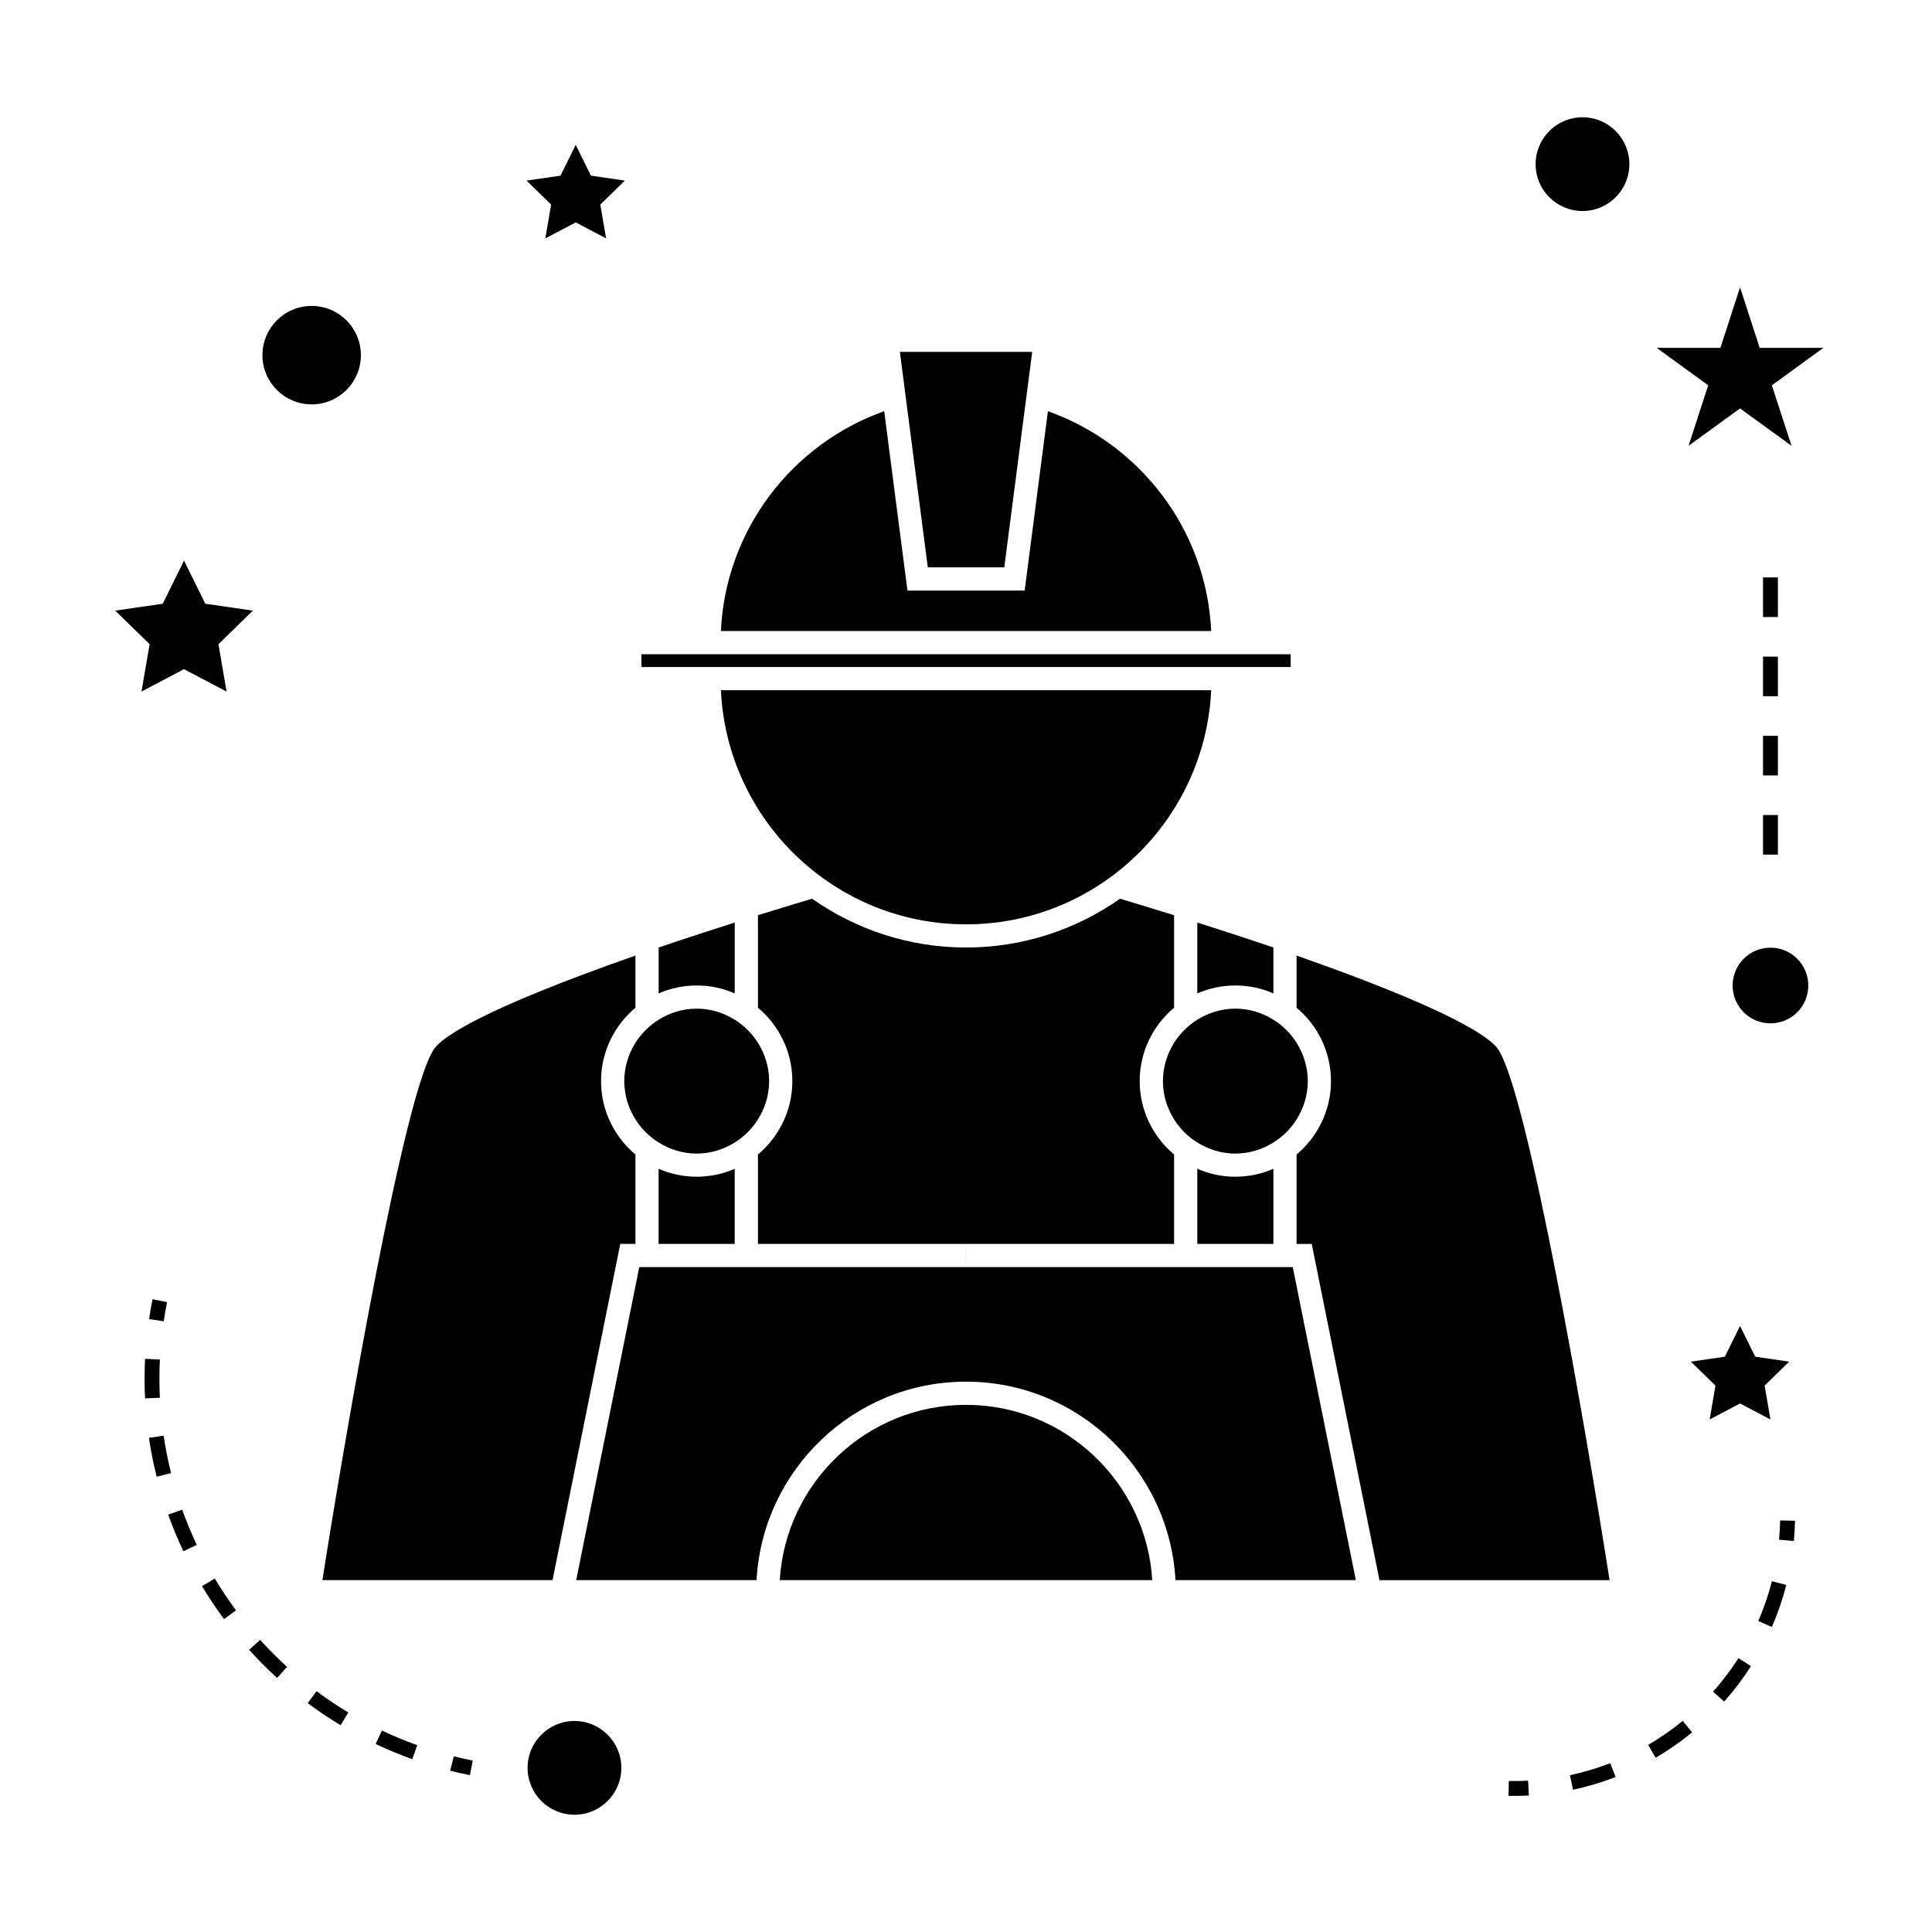
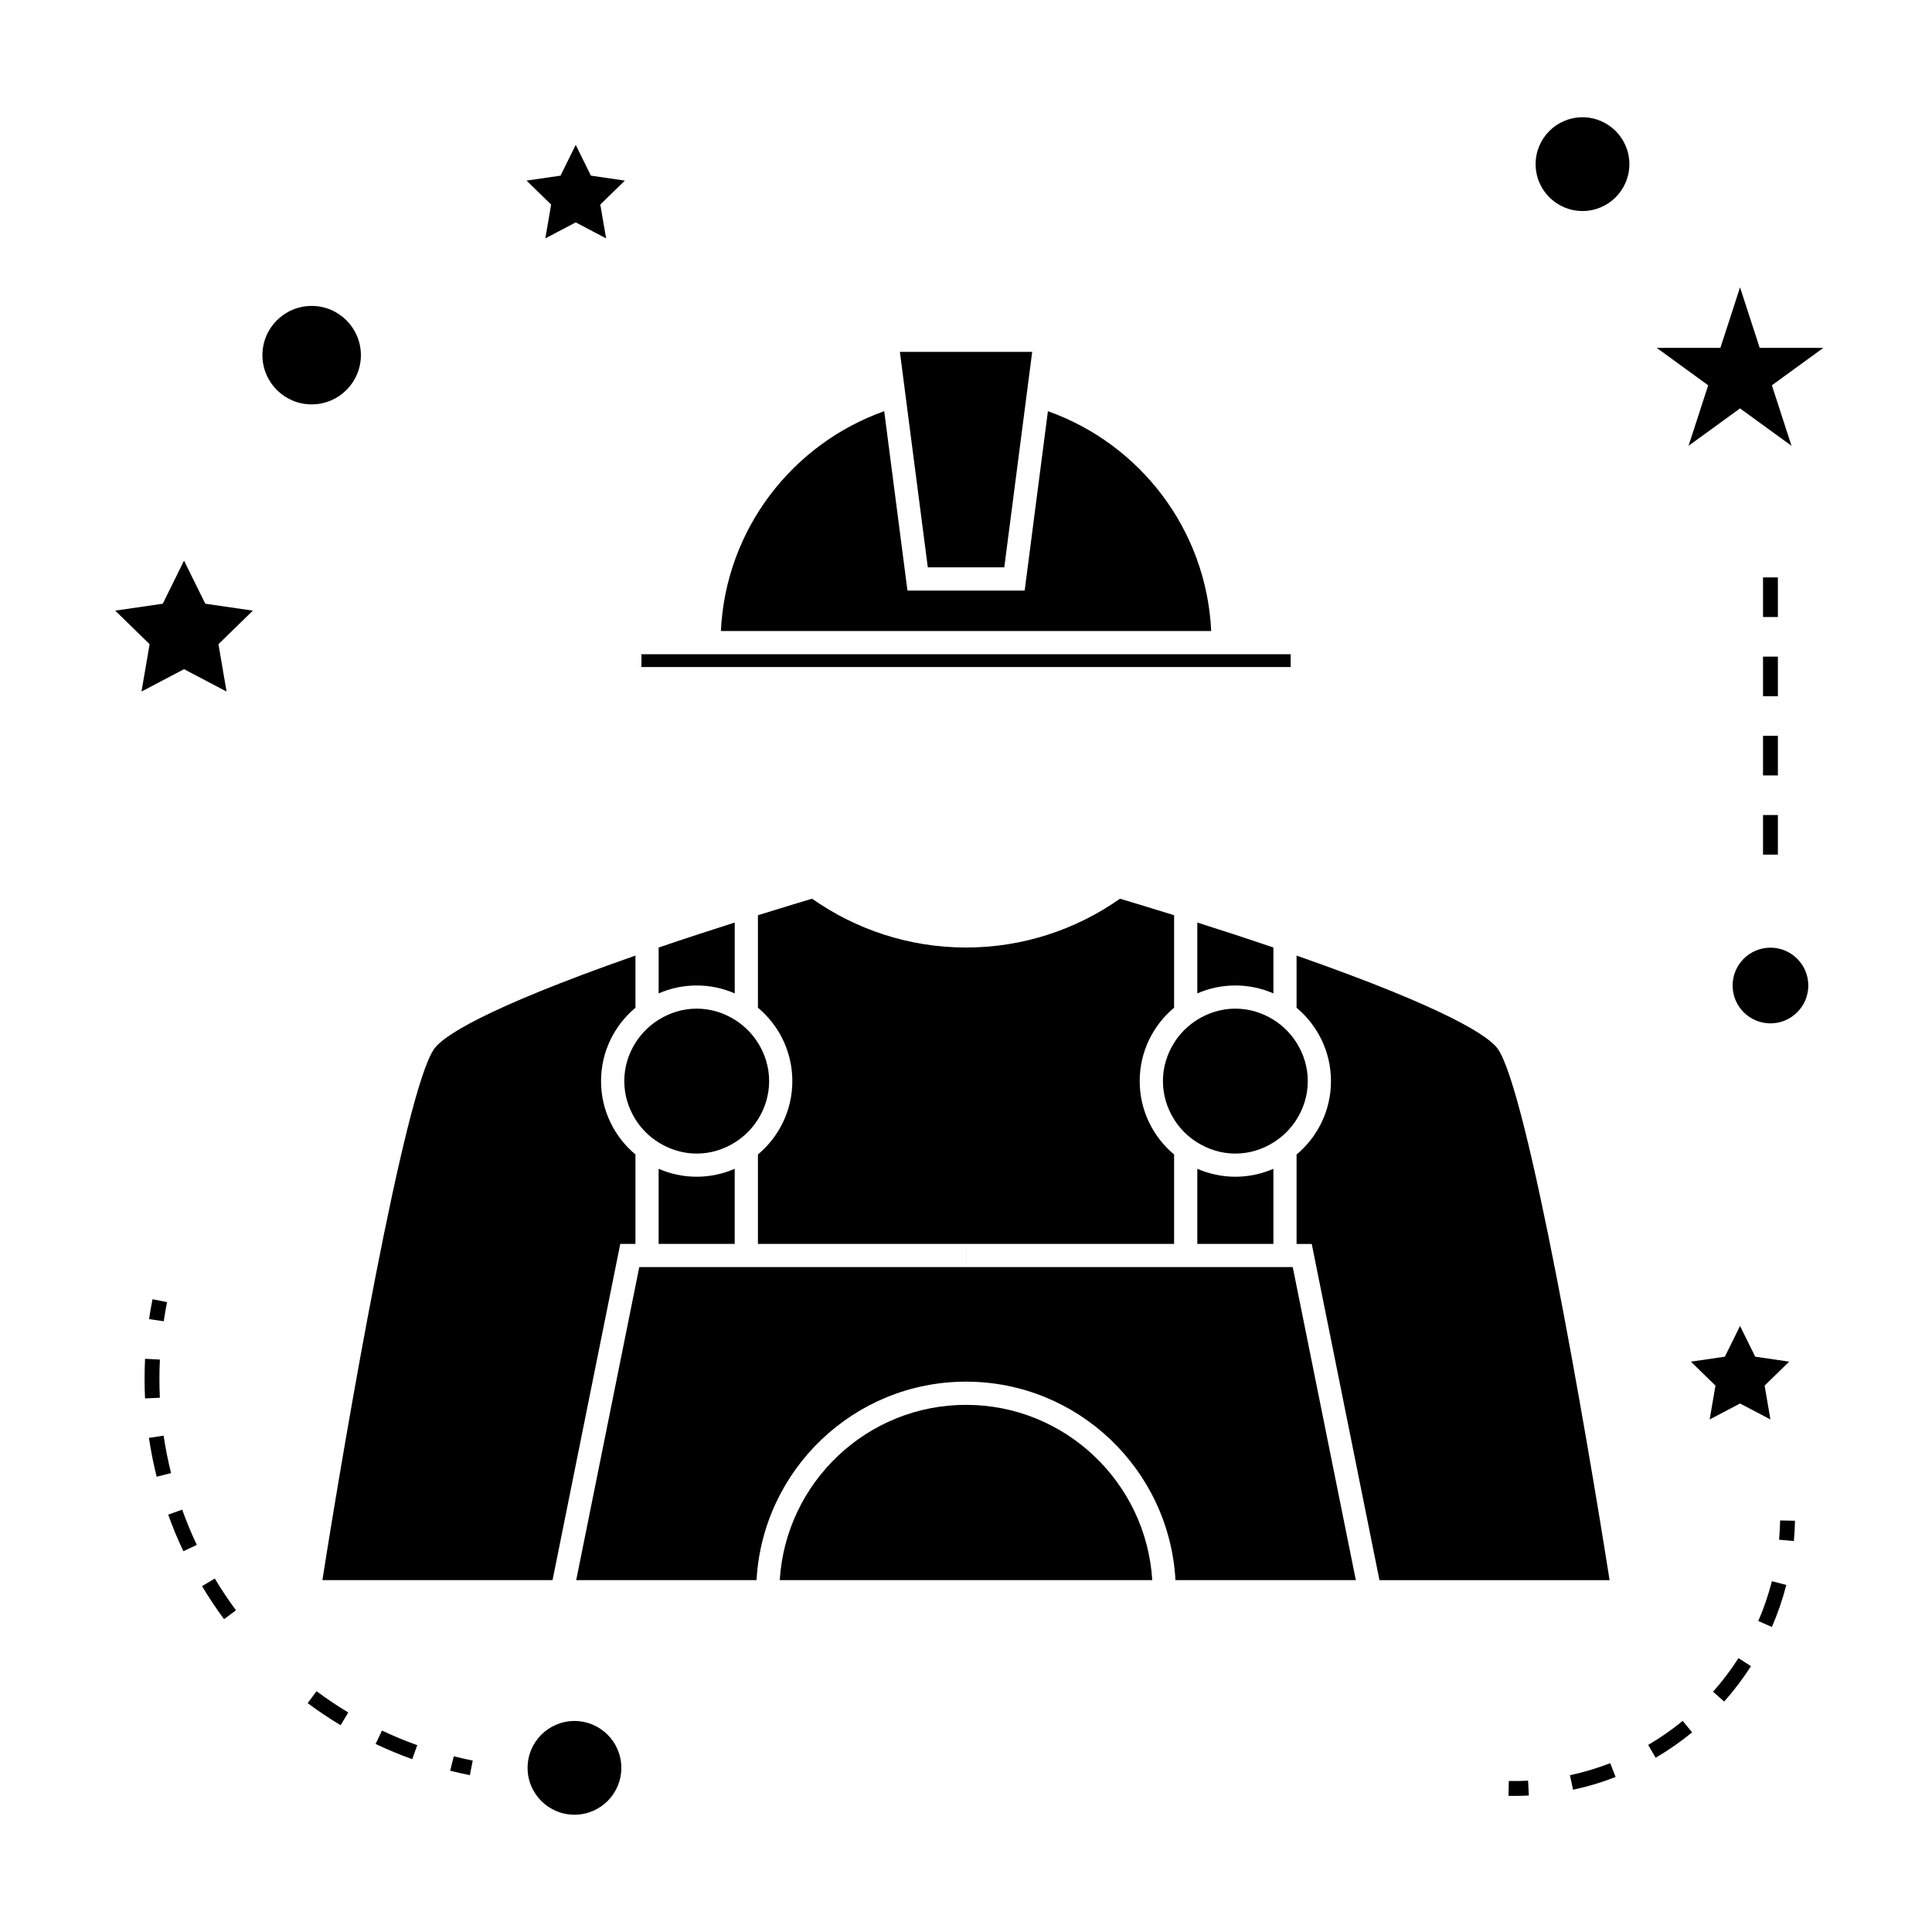
<svg xmlns="http://www.w3.org/2000/svg" fill="#000000" width="800px" height="800px" version="1.1" viewBox="144 144 512 512">
  <g>
    <path d="m335.04 311.23h129.94c-1.266-26.953-18.941-49.621-43.273-58.258l-6.16 47.531h-31.062l-6.16-47.531c-24.34 8.641-42.016 31.305-43.281 58.258z" />
-     <path d="m400.01 388.96c34.875 0 63.348-27.574 64.969-62.047h-129.93c1.621 34.473 30.094 62.047 64.965 62.047z" />
    <path d="m338.71 407.26v-18.777c-5.824 1.859-12.777 4.098-20.164 6.621v12.156c3.098-1.348 6.496-2.098 10.082-2.098 3.582-0.008 6.988 0.75 10.082 2.098z" />
    <path d="m313.99 317.38h172.05v3.391h-172.05z" />
    <path d="m344.86 440.66c1.859-2.953 2.969-6.414 2.969-10.156 0-3.738-1.117-7.195-2.969-10.156-1.559-2.481-3.656-4.559-6.144-6.113-2.938-1.828-6.371-2.934-10.082-2.934-3.711 0-7.141 1.105-10.082 2.934-2.488 1.555-4.586 3.633-6.144 6.113-1.859 2.953-2.969 6.418-2.969 10.156 0 3.742 1.117 7.199 2.969 10.156 1.559 2.488 3.656 4.566 6.144 6.113 2.938 1.832 6.375 2.938 10.082 2.938 3.707 0 7.141-1.105 10.082-2.938 2.484-1.551 4.586-3.629 6.144-6.113z" />
    <path d="m384.28 251.18 5.598 43.176h20.266l5.594-43.176 0.793-6.133 1.012-7.789h-35.062l1.008 7.789z" />
    <path d="m308.38 473.65h4.019v-23.699c-5.566-4.656-9.117-11.641-9.117-19.449 0-7.805 3.555-14.789 9.117-19.445v-13.824c-40.996 14.359-51.035 21.578-53.277 24.633-7.93 10.91-23.594 102.16-29.684 140.88h60.992z" />
    <path d="m540.87 421.87c-2.234-3.051-12.273-10.27-53.266-24.629v13.824c5.566 4.656 9.117 11.641 9.117 19.445 0 7.809-3.555 14.793-9.117 19.449v23.699h4.019l17.949 89.102 60.984-0.004c-6.086-38.723-21.746-129.97-29.688-140.89z" />
    <path d="m318.54 453.74v19.906h20.164v-19.906c-3.09 1.348-6.496 2.106-10.082 2.106-3.578 0.004-6.984-0.754-10.082-2.106z" />
    <path d="m400 516.3c-26.266 0-47.762 20.57-49.359 46.445h98.719c-1.598-25.871-23.094-46.445-49.359-46.445z" />
    <path d="m461.3 453.74v19.906h20.164v-19.906c-3.09 1.348-6.496 2.106-10.082 2.106-3.586 0-6.992-0.754-10.082-2.106z" />
    <path d="m484.53 479.79h-84.52v-6.144h55.137v-23.699c-5.566-4.656-9.117-11.641-9.117-19.449 0-7.805 3.555-14.789 9.117-19.445v-24.512c-6.816-2.125-12.012-3.68-14.332-4.371-11.57 8.125-25.625 12.93-40.805 12.93-15.176 0-29.23-4.812-40.805-12.93-2.32 0.688-7.516 2.246-14.344 4.371v24.512c5.566 4.656 9.117 11.641 9.117 19.445 0 7.809-3.555 14.793-9.117 19.449v23.699h55.141v6.144h-86.586l-16.715 82.957h47.793c1.609-29.262 25.855-52.594 55.508-52.594 29.656 0 53.898 23.328 55.508 52.59h47.801l-16.719-82.953z" />
    <path d="m487.61 440.66c1.859-2.953 2.969-6.414 2.969-10.156 0-3.738-1.117-7.195-2.969-10.156-1.559-2.481-3.656-4.559-6.144-6.113-2.938-1.828-6.371-2.934-10.082-2.934-3.711 0-7.141 1.105-10.082 2.934-2.492 1.555-4.594 3.633-6.144 6.113-1.859 2.953-2.969 6.418-2.969 10.156 0 3.742 1.117 7.199 2.969 10.156 1.559 2.488 3.656 4.566 6.144 6.113 2.938 1.832 6.371 2.938 10.082 2.938 3.711 0 7.141-1.105 10.082-2.938 2.484-1.551 4.586-3.629 6.144-6.113z" />
    <path d="m461.3 407.26c3.09-1.348 6.496-2.098 10.082-2.098 3.586 0 6.992 0.754 10.082 2.098v-12.156c-7.383-2.519-14.336-4.766-20.164-6.621z" />
    <path d="m308.66 612.5c0 6.859-5.559 12.422-12.422 12.422-6.859 0-12.422-5.562-12.422-12.422s5.562-12.422 12.422-12.422c6.863 0 12.422 5.562 12.422 12.422" />
    <path d="m192.77 321.34 11.273 5.926-2.152-12.551 9.121-8.891-12.605-1.832-5.637-11.422-5.637 11.422-12.602 1.832 9.117 8.891-2.152 12.551z" />
    <path d="m300.6 190.55-4.027-8.16-4.031 8.16-9 1.309 6.512 6.348-1.535 8.965 8.055-4.231 8.051 4.231-1.539-8.965 6.516-6.348z" />
    <path d="m605.13 515.94 8.051 4.227-1.539-8.965 6.512-6.352-9-1.312-4.023-8.145-4.027 8.145-9.004 1.312 6.516 6.352-1.535 8.965z" />
    <path d="m605.13 220.15-5.211 16.043h-16.867l13.637 9.918-5.203 16.027 13.645-9.906 13.645 9.914-5.211-16.035 13.637-9.918h-16.859z" />
    <path d="m575.8 187.5c0 6.863-5.562 12.422-12.422 12.422s-12.422-5.559-12.422-12.422c0-6.859 5.562-12.422 12.422-12.422s12.422 5.562 12.422 12.422" />
    <path d="m623.22 405.17c0 5.539-4.492 10.031-10.031 10.031s-10.027-4.492-10.027-10.031 4.488-10.027 10.027-10.027 10.031 4.488 10.031 10.027" />
    <path d="m239.64 238.12c0 7.203-5.84 13.047-13.047 13.047s-13.047-5.844-13.047-13.047c0-7.207 5.84-13.047 13.047-13.047s13.047 5.84 13.047 13.047" />
    <path d="m263.3 613.26c1.715 0.43 3.457 0.82 5.215 1.176l0.77-3.856c-1.695-0.336-3.371-0.719-5.027-1.141z" />
    <path d="m186.25 509.43c0-1.707 0.043-3.418 0.125-5.137l-3.93-0.195c-0.09 1.785-0.133 3.562-0.133 5.332 0 1.727 0.043 3.457 0.125 5.168l3.93-0.184c-0.078-1.66-0.117-3.32-0.117-4.984z" />
    <path d="m187.36 524.47-3.894 0.578c0.516 3.449 1.203 6.91 2.051 10.297l3.82-0.961c-0.816-3.262-1.484-6.594-1.977-9.914z" />
    <path d="m197.54 564.35c1.793 2.992 3.754 5.934 5.832 8.742l3.164-2.348c-1.996-2.699-3.891-5.535-5.617-8.418z" />
    <path d="m243.54 606.17c3.152 1.496 6.422 2.856 9.707 4.031l1.328-3.707c-3.168-1.133-6.312-2.441-9.352-3.879z" />
    <path d="m188.57 545.39c1.172 3.269 2.523 6.539 4.023 9.703l3.559-1.68c-1.441-3.051-2.746-6.199-3.871-9.34z" />
    <path d="m225.54 595.35c2.809 2.09 5.746 4.059 8.727 5.852l2.031-3.375c-2.871-1.727-5.699-3.621-8.406-5.637z" />
-     <path d="m210.02 581.22c2.332 2.586 4.824 5.098 7.414 7.445l2.648-2.914c-2.492-2.266-4.894-4.68-7.141-7.168z" />
    <path d="m187.39 494.15c0.25-1.691 0.547-3.387 0.883-5.074l-3.856-0.77c-0.352 1.758-0.656 3.512-0.918 5.269z" />
    <path d="m615.47 552.04 3.922 0.355c0.164-1.785 0.262-3.578 0.301-5.379l-3.938-0.082c-0.039 1.711-0.133 3.41-0.285 5.106z" />
    <path d="m560.05 614.45 0.82 3.848c3.824-0.812 7.625-1.945 11.285-3.371l-1.422-3.668c-3.465 1.348-7.062 2.418-10.684 3.191z" />
    <path d="m580.78 606.42 1.984 3.402c3.387-1.977 6.633-4.242 9.668-6.723l-2.5-3.043c-2.871 2.356-5.953 4.5-9.152 6.363z" />
    <path d="m597.98 592.32 2.945 2.613c2.613-2.938 5-6.098 7.106-9.383l-3.316-2.121c-2 3.117-4.262 6.109-6.734 8.891z" />
    <path d="m609.96 573.59 3.609 1.57c1.562-3.594 2.844-7.344 3.82-11.137l-3.816-0.988c-0.918 3.602-2.133 7.152-3.613 10.555z" />
    <path d="m543.85 615.98-0.082 3.938c0.508 0.012 1.02 0.016 1.527 0.016 1.297 0 2.582-0.035 3.867-0.102l-0.203-3.938c-1.691 0.098-3.394 0.129-5.109 0.086z" />
    <path d="m611.22 359.99h3.938v10.496h-3.938z" />
    <path d="m611.22 339h3.938v10.496h-3.938z" />
    <path d="m611.22 297.02h3.938v10.496h-3.938z" />
    <path d="m611.22 318.01h3.938v10.496h-3.938z" />
  </g>
</svg>